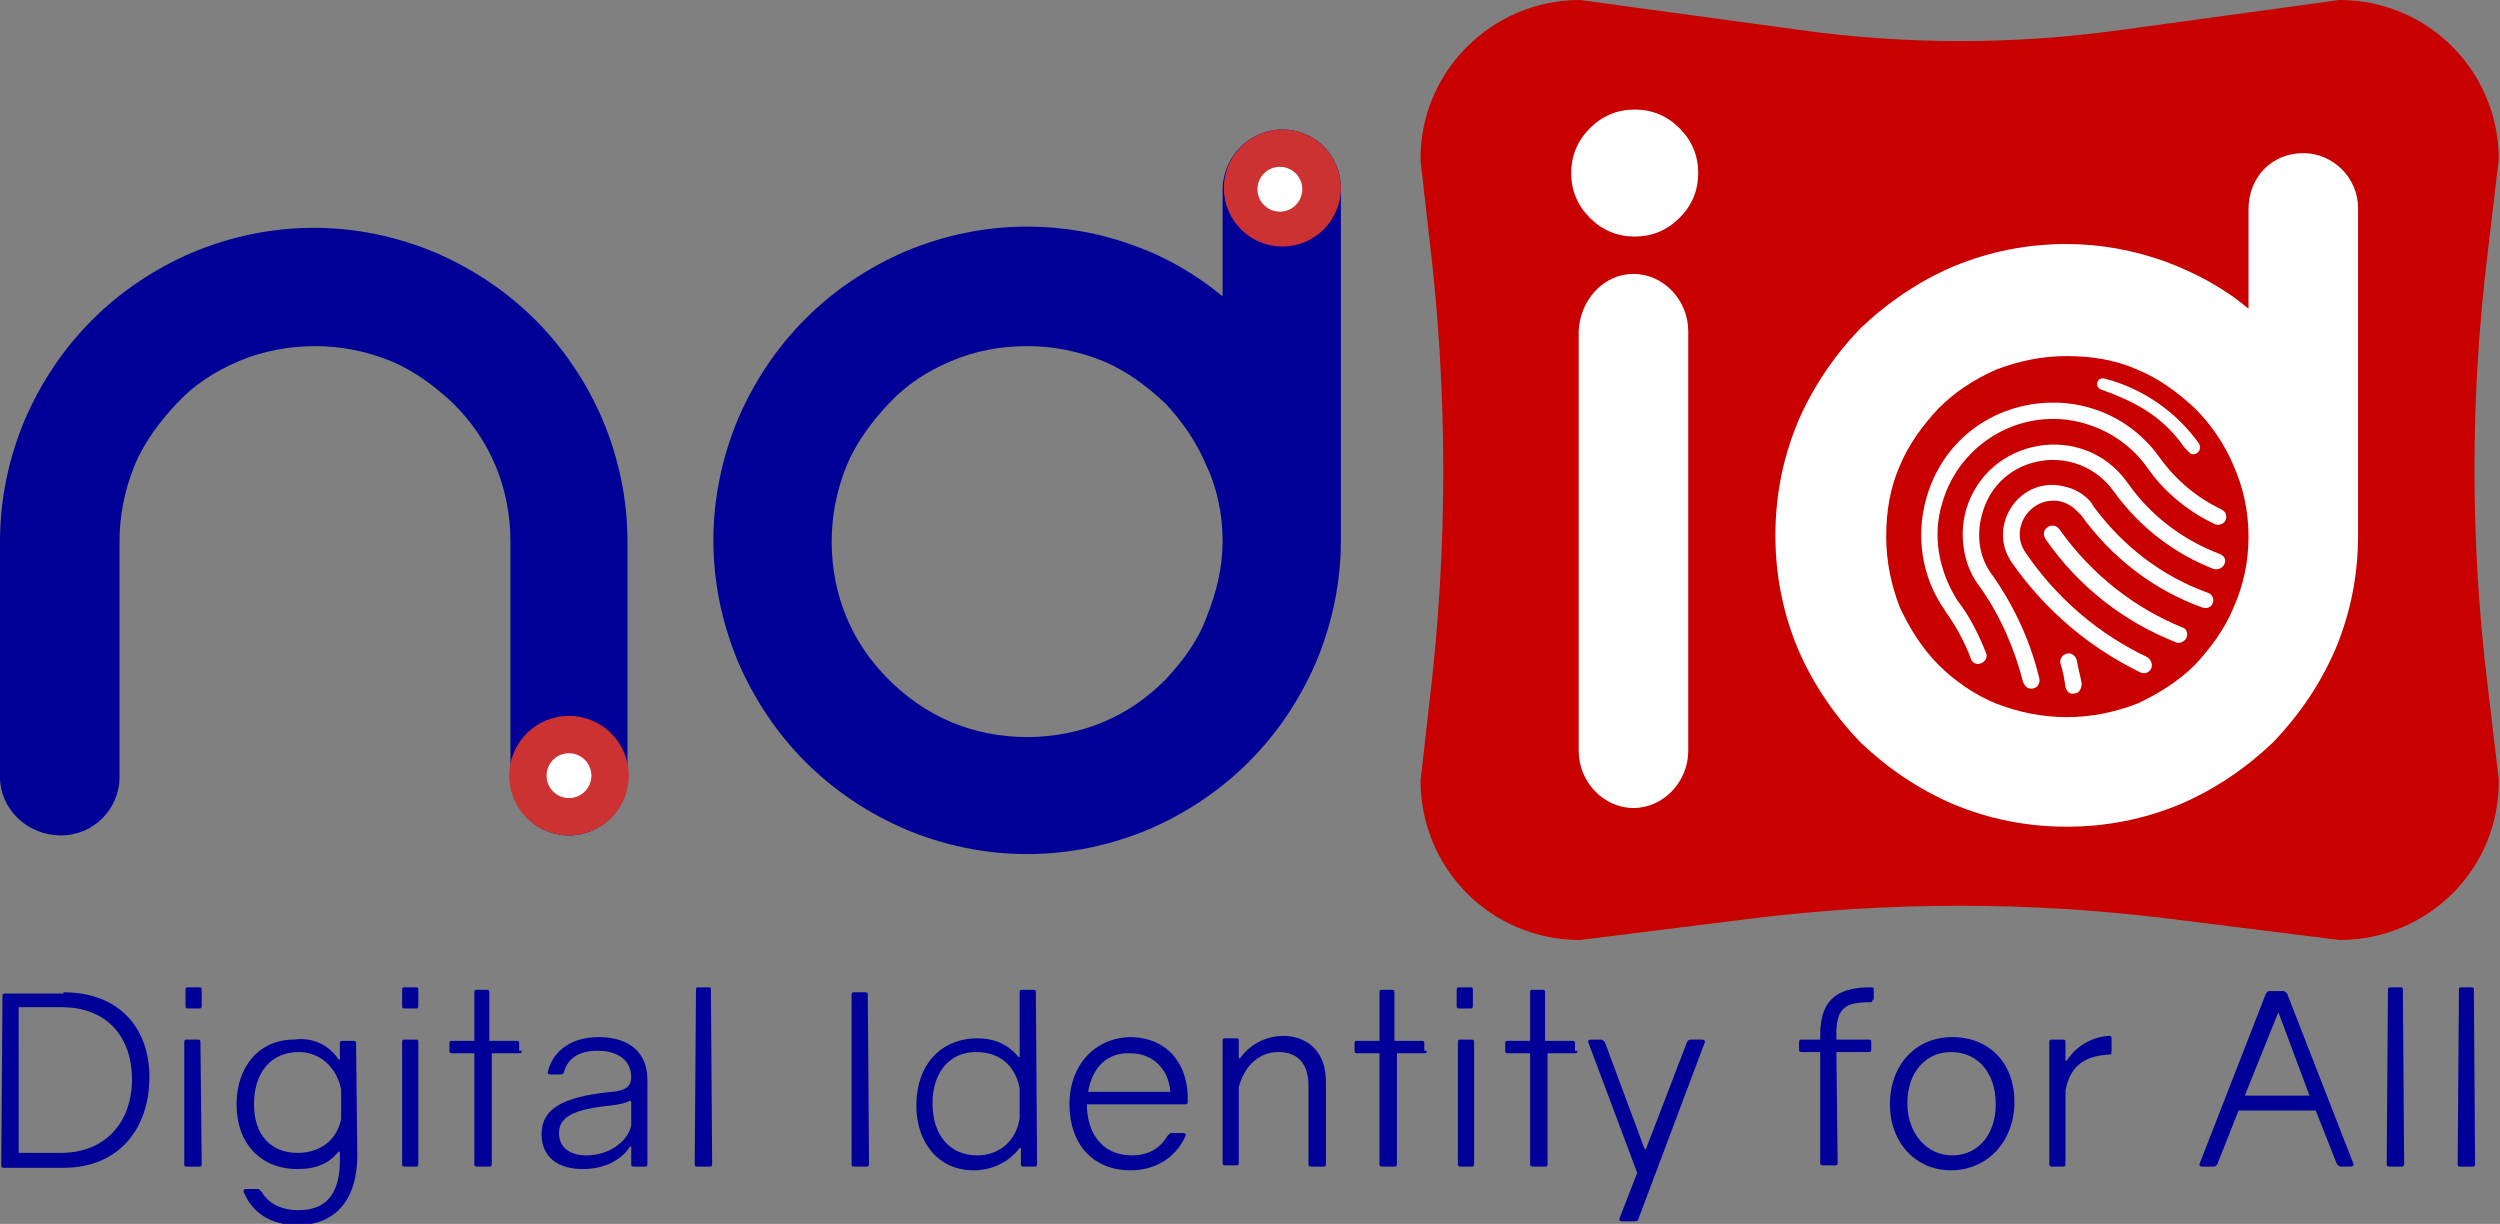
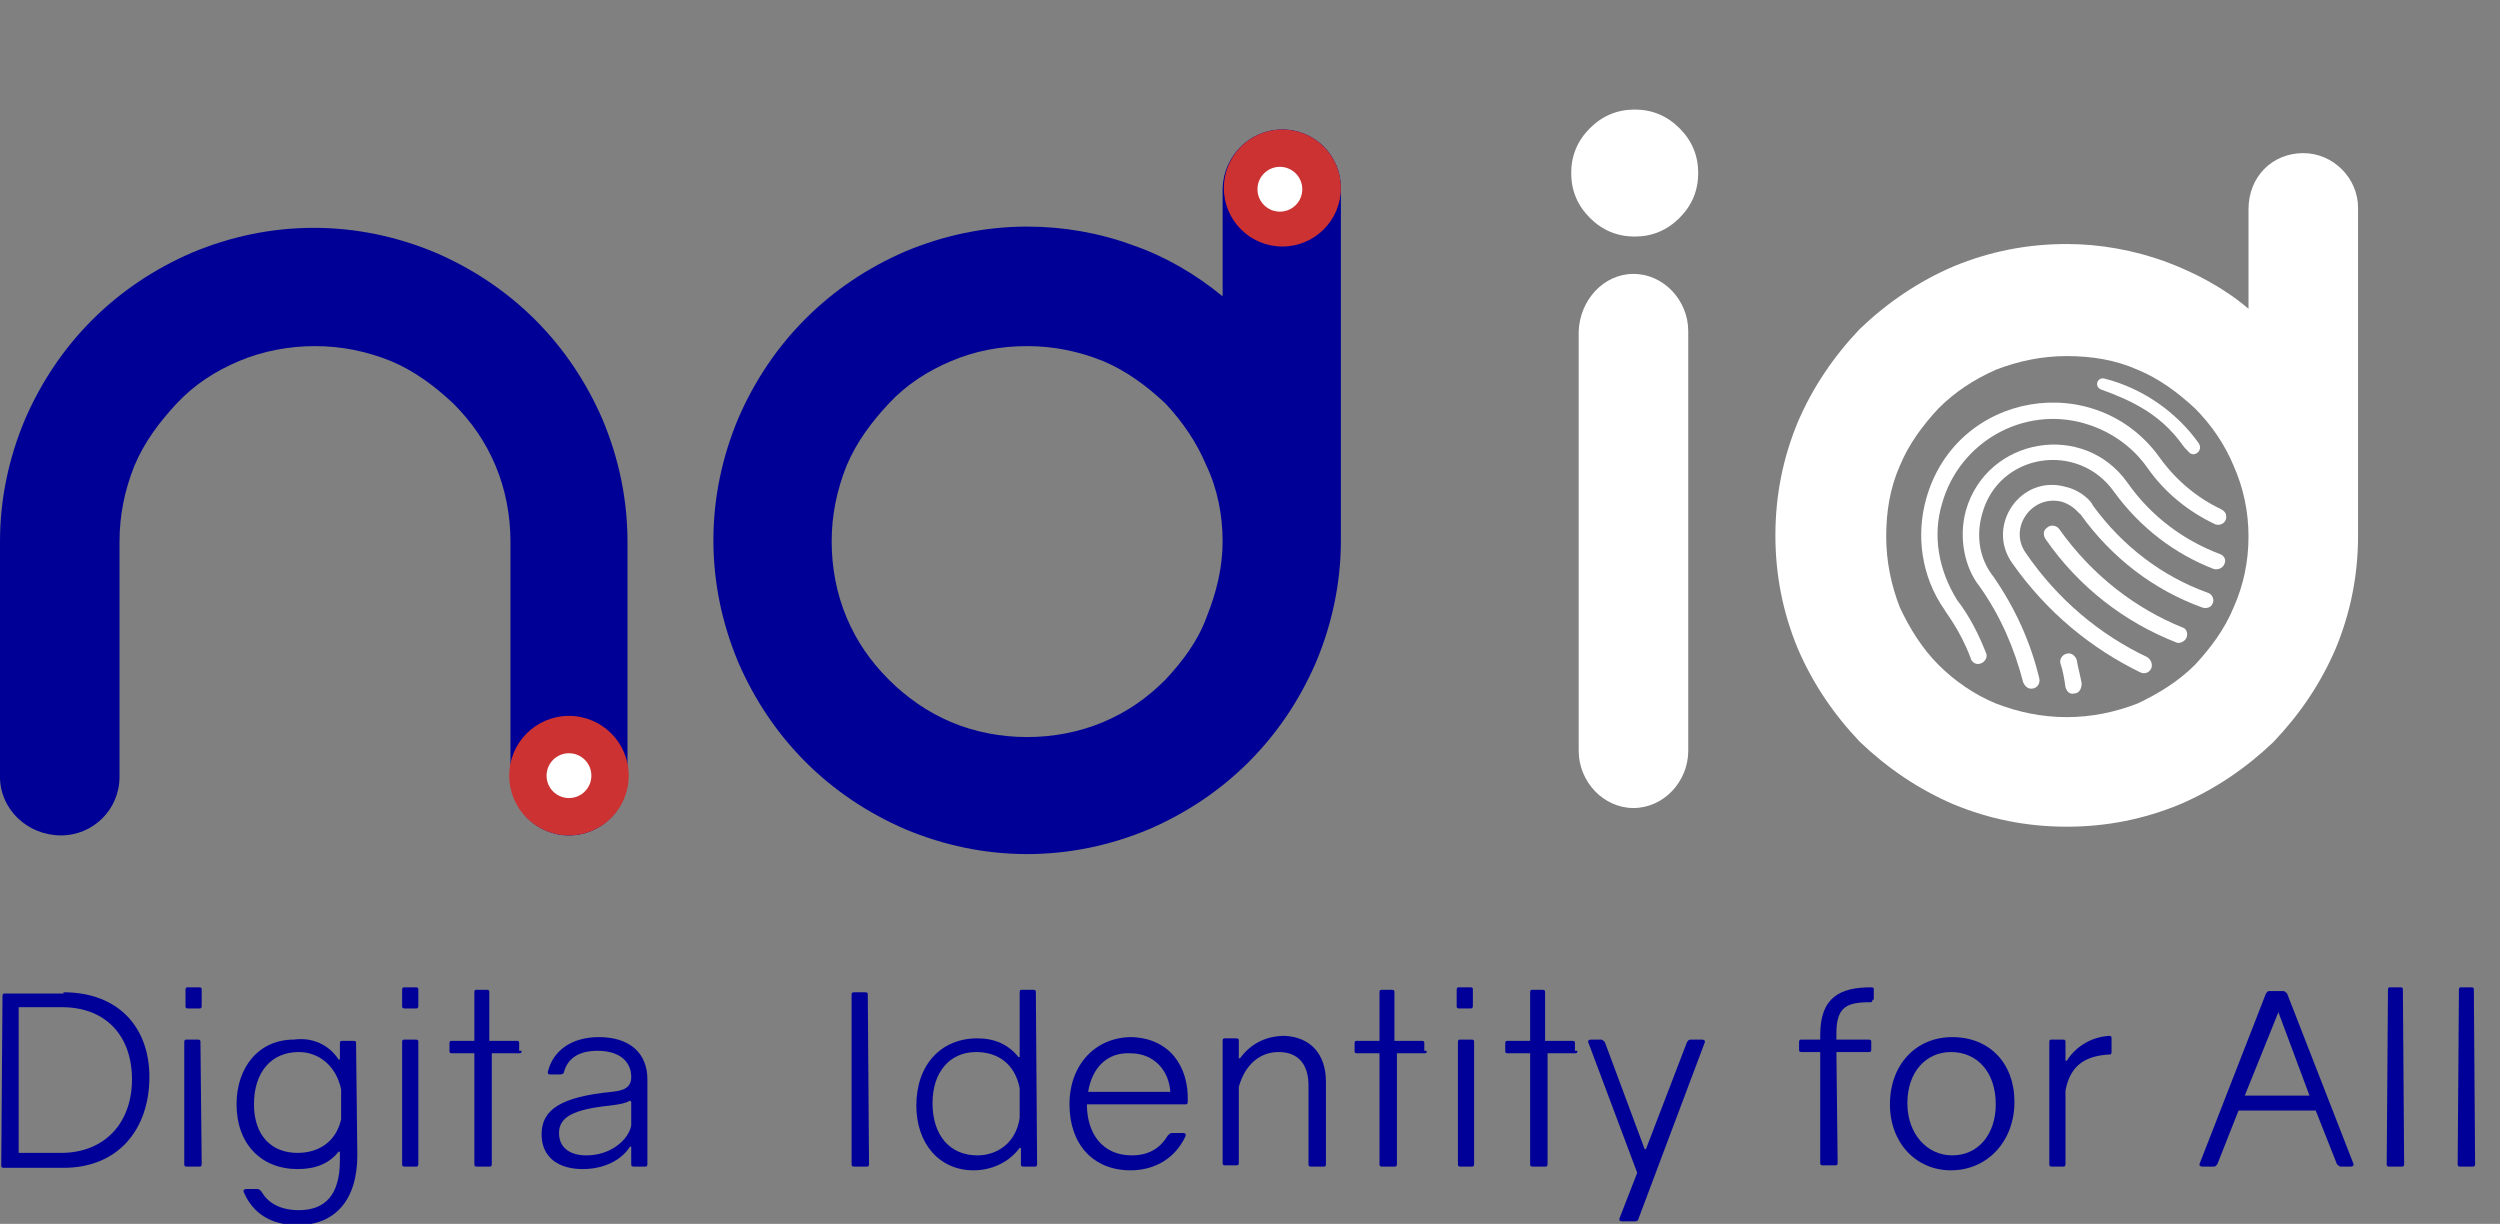
<svg xmlns="http://www.w3.org/2000/svg" version="1.1" id="Layer_1" x="0px" y="0px" viewBox="0 0 200.8 98.3" enable-background="new 0 0 200.8 98.3" xml:space="preserve">
  <rect x="0" y="0" width="200.8" height="98.3" fill="#808080" stroke="none" />
  <g id="XMLID_2_">
-     <path id="XMLID_83_" fill="#C80000" d="M187.9,75.5l-13.6-1.7c-11.2-1.4-22.6-1.4-33.8,0l-13.6,1.7c-7.1,0-12.8-5.7-12.8-12.8   l0.7-6.2c1.5-12.4,1.5-25,0-37.4l-0.7-6.2C114,5.8,119.8,0,126.9,0l17.6,2.4c8.6,1.2,17.3,1.2,25.9,0L187.9,0   c7.1,0,12.8,5.7,12.8,12.8l-0.9,7.6c-1.4,11.5-1.4,23.1,0,34.6l0.9,7.6C200.8,69.8,195,75.5,187.9,75.5z" />
    <g id="XMLID_30_">
      <path id="XMLID_80_" fill="#000099" d="M5.1,79.7c4.4,0,6.9,2.8,6.9,6.8c0,4.2-2.5,7.3-6.9,7.3H0.3c-0.2,0-0.2-0.1-0.2-0.2    l0.1-13.6c0-0.2,0.1-0.2,0.2-0.2H5.1z M4.9,92.6c3.5,0,5.7-2.4,5.7-5.9c0-3.6-2.2-5.8-5.6-5.8H1.5l0,11.7H4.9z" />
      <path id="XMLID_77_" fill="#000099" d="M16.2,93.5c0,0.2-0.1,0.2-0.2,0.2H15c-0.2,0-0.2-0.1-0.2-0.2l0-9.8c0-0.2,0.1-0.2,0.2-0.2    h0.9c0.2,0,0.2,0.1,0.2,0.2L16.2,93.5z M16.2,80.8c0,0.2-0.1,0.2-0.2,0.2h-0.9c-0.2,0-0.2-0.1-0.2-0.2v-1.3c0-0.2,0.1-0.2,0.2-0.2    h0.9c0.2,0,0.2,0.1,0.2,0.2V80.8z" />
      <path id="XMLID_74_" fill="#000099" d="M27.2,85.1h0.1l0-1.3c0-0.2,0.1-0.2,0.2-0.2h0.9c0.2,0,0.2,0.1,0.2,0.2l0.1,9    c0,3.6-1.8,5.6-4.8,5.6c-2.2,0-3.6-1-4.3-2.6c-0.1-0.2,0-0.3,0.2-0.3h0.9c0.1,0,0.2,0.1,0.3,0.2c0.5,0.9,1.5,1.5,3,1.5    c2.1,0,3.3-1.2,3.3-4v-0.7l-0.1,0c-0.8,1-1.9,1.4-3.3,1.4c-2.9,0-4.9-2-4.9-5.2c0-3,1.8-5.2,4.6-5.2    C25.1,83.3,26.4,83.9,27.2,85.1z M20.4,88.7c0,2.5,1.4,3.9,3.5,3.9c1.7,0,3.1-0.9,3.5-2.7v-2.4c-0.4-1.9-1.8-3-3.4-3    C21.8,84.5,20.4,86.1,20.4,88.7z" />
      <path id="XMLID_71_" fill="#000099" d="M33.6,93.5c0,0.2-0.1,0.2-0.2,0.2h-0.9c-0.2,0-0.2-0.1-0.2-0.2l0-9.8    c0-0.2,0.1-0.2,0.2-0.2h0.9c0.2,0,0.2,0.1,0.2,0.2L33.6,93.5z M33.6,80.8c0,0.2-0.1,0.2-0.2,0.2h-0.9c-0.2,0-0.2-0.1-0.2-0.2v-1.3    c0-0.2,0.1-0.2,0.2-0.2h0.9c0.2,0,0.2,0.1,0.2,0.2V80.8z" />
      <path id="XMLID_69_" fill="#000099" d="M41.9,84.4c0,0.2-0.1,0.2-0.2,0.2h-2.2l0,8.9c0,0.2-0.1,0.2-0.2,0.2h-1    c-0.2,0-0.2-0.1-0.2-0.2l0-8.9h-1.8c-0.2,0-0.2-0.1-0.2-0.2v-0.6c0-0.2,0.1-0.2,0.2-0.2h1.8l0-3.9c0-0.2,0.1-0.2,0.2-0.2h0.8    c0.2,0,0.2,0.1,0.2,0.2l0,3.9h2.2c0.2,0,0.2,0.1,0.2,0.2V84.4z" />
      <path id="XMLID_66_" fill="#000099" d="M52,86.7l0,6.8c0,0.2-0.1,0.2-0.2,0.2h-0.9c-0.2,0-0.2-0.1-0.2-0.2v-1.4h-0.1    c-0.7,1.1-2.1,1.8-3.8,1.8c-1.9,0-3.3-0.9-3.3-2.8c0-2,1.6-3,5.6-3.4c1.1-0.1,1.6-0.4,1.6-1.2c0-1.2-0.9-2.1-2.7-2.1    c-1.5,0-2.4,0.6-2.7,1.7c0,0.1-0.1,0.2-0.3,0.2h-0.8c-0.2,0-0.2-0.1-0.2-0.2c0.4-1.7,1.9-2.8,4.1-2.8C50.6,83.3,52,84.6,52,86.7z     M50.6,88.4c-0.3,0.2-0.8,0.3-1.6,0.4c-2.9,0.3-4.1,0.9-4.1,2.2c0,1.2,0.9,1.8,2.2,1.8c2,0,3.4-1.3,3.6-2.4v-1.9L50.6,88.4z" />
-       <path id="XMLID_64_" fill="#000099" d="M57.2,93.5c0,0.2-0.1,0.2-0.2,0.2h-1c-0.2,0-0.2-0.1-0.2-0.2l0.1-14c0-0.2,0.1-0.2,0.2-0.2    h0.8c0.2,0,0.2,0.1,0.2,0.2L57.2,93.5z" />
      <path id="XMLID_62_" fill="#000099" d="M69.8,93.5c0,0.2-0.1,0.2-0.2,0.2h-1c-0.2,0-0.2-0.1-0.2-0.2l0-13.6c0-0.2,0.1-0.2,0.2-0.2    h0.9c0.2,0,0.2,0.1,0.2,0.2L69.8,93.5z" />
      <path id="XMLID_59_" fill="#000099" d="M83.3,93.5c0,0.2-0.1,0.2-0.2,0.2h-0.9c-0.2,0-0.2-0.1-0.2-0.2v-1.3l-0.1,0    C81,93.4,79.6,94,78.2,94c-2.8,0-4.6-2.2-4.6-5.2c0-3.3,2-5.4,4.9-5.4c1.4,0,2.5,0.5,3.3,1.5h0.1l0-5.2c0-0.2,0.1-0.2,0.2-0.2H83    c0.2,0,0.2,0.1,0.2,0.2L83.3,93.5z M74.9,88.6c0,2.6,1.4,4.2,3.6,4.2c1.6,0,3.1-1,3.4-3v-2.4c-0.4-2-1.8-2.9-3.5-2.9    C76.3,84.5,74.9,86.1,74.9,88.6z" />
      <path id="XMLID_56_" fill="#000099" d="M95.4,88.5c0,0.2-0.1,0.2-0.2,0.2h-7.9c0,2.4,1.3,4.1,3.6,4.1c1.4,0,2.3-0.6,2.9-1.6    c0.1-0.1,0.2-0.2,0.3-0.2H95c0.2,0,0.3,0.1,0.2,0.3C94.4,93,92.8,94,90.8,94c-3,0-4.9-2.1-4.9-5.3c0-3.2,2.1-5.4,5-5.4    C93.9,83.4,95.5,85.6,95.4,88.5z M87.4,87.7H94c-0.1-1.7-1.3-3.1-3.2-3.1C88.9,84.5,87.7,85.8,87.4,87.7z" />
      <path id="XMLID_54_" fill="#000099" d="M106.5,86.9v6.6c0,0.2-0.1,0.2-0.2,0.2h-1c-0.2,0-0.2-0.1-0.2-0.2v-6.3    c0-1.8-0.9-2.7-2.4-2.7c-1.5,0-2.7,1-3.2,2.8l0,6.1c0,0.2-0.1,0.2-0.2,0.2h-0.9c-0.2,0-0.2-0.1-0.2-0.2l0-9.8    c0-0.2,0.1-0.2,0.2-0.2h0.9c0.2,0,0.2,0.1,0.2,0.2l0,1.4l0.1,0c0.8-1.1,2-1.8,3.6-1.8C105.2,83.3,106.5,84.6,106.5,86.9z" />
      <path id="XMLID_52_" fill="#000099" d="M114.6,84.4c0,0.2-0.1,0.2-0.2,0.2h-2.2l0,8.9c0,0.2-0.1,0.2-0.2,0.2h-1    c-0.2,0-0.2-0.1-0.2-0.2l0-8.9h-1.8c-0.2,0-0.2-0.1-0.2-0.2v-0.6c0-0.2,0.1-0.2,0.2-0.2h1.8l0-3.9c0-0.2,0.1-0.2,0.2-0.2h0.8    c0.2,0,0.2,0.1,0.2,0.2l0,3.9h2.2c0.2,0,0.2,0.1,0.2,0.2V84.4z" />
      <path id="XMLID_49_" fill="#000099" d="M118.4,93.5c0,0.2-0.1,0.2-0.2,0.2h-0.9c-0.2,0-0.2-0.1-0.2-0.2l0-9.8    c0-0.2,0.1-0.2,0.2-0.2h0.9c0.2,0,0.2,0.1,0.2,0.2L118.4,93.5z M118.3,80.8c0,0.2-0.1,0.2-0.2,0.2h-0.9c-0.2,0-0.2-0.1-0.2-0.2    v-1.3c0-0.2,0.1-0.2,0.2-0.2h0.9c0.2,0,0.2,0.1,0.2,0.2V80.8z" />
      <path id="XMLID_47_" fill="#000099" d="M126.7,84.4c0,0.2-0.1,0.2-0.2,0.2h-2.2l0,8.9c0,0.2-0.1,0.2-0.2,0.2h-1    c-0.2,0-0.2-0.1-0.2-0.2l0-8.9h-1.8c-0.2,0-0.2-0.1-0.2-0.2v-0.6c0-0.2,0.1-0.2,0.2-0.2h1.8l0-3.9c0-0.2,0.1-0.2,0.2-0.2h0.8    c0.2,0,0.2,0.1,0.2,0.2l0,3.9h2.2c0.2,0,0.2,0.1,0.2,0.2V84.4z" />
      <path id="XMLID_45_" fill="#000099" d="M136.7,83.5c0.2,0,0.3,0.1,0.2,0.3l-5.3,14.1c0,0.1-0.1,0.2-0.3,0.2h-1    c-0.2,0-0.3-0.1-0.2-0.3l1.4-3.6l-3.9-10.4c-0.1-0.2,0-0.3,0.2-0.3h0.8c0.1,0,0.2,0.1,0.3,0.2l3.2,8.6h0.1l3.3-8.6    c0.1-0.1,0.1-0.2,0.3-0.2H136.7z" />
      <path id="XMLID_43_" fill="#000099" d="M150.4,80.3c0,0.2-0.1,0.2-0.2,0.2c-1.9,0-2.7,0.4-2.7,2.5v0.5h2.6c0.2,0,0.2,0.1,0.2,0.2    v0.6c0,0.2-0.1,0.2-0.2,0.2h-2.6l0.1,8.9c0,0.2-0.1,0.2-0.2,0.2h-1c-0.2,0-0.2-0.1-0.2-0.2l0-8.9h-1.5c-0.2,0-0.2-0.1-0.2-0.2    v-0.6c0-0.2,0.1-0.2,0.2-0.2h1.5v-0.4c0-3,1.6-3.8,4.1-3.8c0.2,0,0.2,0.1,0.2,0.2V80.3z" />
      <path id="XMLID_40_" fill="#000099" d="M161.8,88.5c0,3.2-2.2,5.5-5.1,5.5c-2.8,0-4.9-2.2-4.9-5.3c0-3.2,2.1-5.4,5-5.4    C159.8,83.3,161.8,85.4,161.8,88.5z M153.2,88.6c0,2.5,1.6,4.2,3.6,4.2c2.1,0,3.5-1.7,3.5-4.1c0-2.6-1.5-4.2-3.6-4.2    C154.7,84.5,153.2,86.1,153.2,88.6z" />
      <path id="XMLID_38_" fill="#000099" d="M169.6,84.5c0,0.2-0.1,0.2-0.2,0.2c-1.7,0.1-3.1,0.7-3.5,2.9l0,5.9c0,0.2-0.1,0.2-0.2,0.2    h-0.9c-0.2,0-0.2-0.1-0.2-0.2l0-9.8c0-0.2,0.1-0.2,0.2-0.2h0.9c0.2,0,0.2,0.1,0.2,0.2l0,1.5l0.1,0c0.7-1.1,1.9-1.9,3.4-2    c0.2,0,0.2,0.1,0.2,0.2V84.5z" />
      <path id="XMLID_35_" fill="#000099" d="M179.8,89.2l-1.7,4.3c-0.1,0.1-0.1,0.2-0.3,0.2h-0.9c-0.2,0-0.3-0.1-0.2-0.3l5.3-13.6    c0.1-0.1,0.1-0.2,0.3-0.2h1.1c0.1,0,0.2,0.1,0.3,0.2l5.3,13.6c0.1,0.2,0,0.3-0.2,0.3H188c-0.1,0-0.2-0.1-0.3-0.2l-1.7-4.3H179.8z     M183,81.3L183,81.3l-2.7,6.7h5.2L183,81.3z" />
      <path id="XMLID_33_" fill="#000099" d="M193.1,93.5c0,0.2-0.1,0.2-0.2,0.2h-1c-0.2,0-0.2-0.1-0.2-0.2l0.1-14    c0-0.2,0.1-0.2,0.2-0.2h0.8c0.2,0,0.2,0.1,0.2,0.2L193.1,93.5z" />
      <path id="XMLID_31_" fill="#000099" d="M198.8,93.5c0,0.2-0.1,0.2-0.2,0.2h-1c-0.2,0-0.2-0.1-0.2-0.2l0.1-14    c0-0.2,0.1-0.2,0.2-0.2h0.8c0.2,0,0.2,0.1,0.2,0.2L198.8,93.5z" />
    </g>
    <g id="XMLID_24_">
      <path id="XMLID_28_" fill="#000096" d="M45.7,67.1L45.7,67.1c-2.6,0-4.7-2.1-4.7-4.7V43.5c0-2.1-0.4-4.2-1.2-6.1    c-0.8-1.9-1.9-3.5-3.4-5c-1.5-1.4-3.1-2.6-5-3.4c-2-0.8-4-1.2-6.1-1.2c-2.1,0-4.2,0.4-6.1,1.2c-1.9,0.8-3.6,1.9-5,3.4    c-1.4,1.5-2.6,3.1-3.4,5c-0.8,2-1.2,4-1.2,6.1v18.9c0,2.6-2.1,4.7-4.7,4.7h0C2.2,67.1,0,65,0,62.4V43.5c0-3.4,0.7-6.7,2-9.8    c1.3-3,3.1-5.7,5.4-8c2.3-2.3,5-4.1,8-5.4c3.1-1.3,6.4-2,9.8-2c3.4,0,6.7,0.7,9.8,2c3,1.3,5.7,3.1,8,5.4c2.3,2.3,4.1,5,5.4,8    c1.3,3.1,2,6.4,2,9.8v18.9C50.4,65,48.3,67.1,45.7,67.1z" />
      <path id="XMLID_25_" fill="#000096" d="M103,10.4c2.6,0,4.7,2.1,4.7,4.7v28.3c0,3.4-0.7,6.7-2,9.8c-1.3,3-3.1,5.7-5.4,8    c-2.3,2.3-5,4.1-8,5.4c-3.1,1.3-6.4,2-9.8,2c-3.4,0-6.7-0.7-9.8-2c-3-1.3-5.7-3.1-8-5.4c-2.3-2.3-4.1-5-5.4-8    c-1.3-3.1-2-6.4-2-9.8s0.7-6.7,2-9.8c1.3-3,3.1-5.7,5.4-8c2.3-2.3,5-4.1,8-5.4c3.1-1.3,6.4-2,9.8-2c2.9,0,5.8,0.5,8.5,1.5    c2.6,0.9,5,2.3,7.2,4.1v-8.7C98.3,12.5,100.4,10.4,103,10.4L103,10.4z M82.5,59.2c2.1,0,4.2-0.4,6.1-1.2c1.9-0.8,3.5-1.9,5-3.4    c1.4-1.5,2.6-3.1,3.3-5c0.8-2,1.3-4,1.3-6.1c0-2.1-0.4-4.2-1.3-6.1c-0.8-1.9-1.9-3.5-3.3-5c-1.5-1.4-3.1-2.6-5-3.4    c-2-0.8-4-1.2-6.1-1.2c-2.2,0-4.2,0.4-6.1,1.2c-1.9,0.8-3.6,1.9-5,3.4c-1.4,1.5-2.6,3.1-3.4,5c-0.8,2-1.2,4-1.2,6.1    c0,2.1,0.4,4.2,1.2,6.1c0.8,1.9,1.9,3.5,3.4,5c1.4,1.4,3.1,2.6,5,3.4C78.3,58.8,80.4,59.2,82.5,59.2z" />
    </g>
    <g id="XMLID_21_">
      <circle id="XMLID_23_" fill="#CC3232" cx="45.7" cy="62.3" r="4.8" />
      <circle id="XMLID_22_" fill="#FFFFFF" cx="45.7" cy="62.3" r="1.8" />
    </g>
    <g id="XMLID_18_">
      <circle id="XMLID_20_" fill="#CC3232" cx="103" cy="15.1" r="4.7" />
      <circle id="XMLID_19_" fill="#FFFFFF" cx="102.8" cy="15.2" r="1.8" />
    </g>
    <g id="XMLID_3_">
      <g id="XMLID_11_">
        <path id="XMLID_15_" fill="#FFFFFF" d="M134.9,17.5c-1,1-2.2,1.5-3.6,1.5c-1.4,0-2.6-0.5-3.6-1.5c-1-1-1.5-2.2-1.5-3.6     c0-1.4,0.5-2.6,1.5-3.6c1-1,2.2-1.5,3.6-1.5c1.4,0,2.6,0.5,3.6,1.5c1,1,1.5,2.2,1.5,3.6C136.4,15.3,135.9,16.5,134.9,17.5z      M131.2,22L131.2,22c2.4,0,4.4,2.1,4.4,4.6v33.7c0,2.5-2,4.6-4.4,4.6l0,0c-2.4,0-4.4-2.1-4.4-4.6V26.6     C126.9,24.1,128.8,22,131.2,22z" />
        <path id="XMLID_12_" fill="#FFFFFF" d="M185,12.3c2.4,0,4.4,2,4.4,4.4v26.3c0,3.2-0.6,6.2-1.8,9.1c-1.2,2.8-2.9,5.3-5,7.5     c-2.2,2.1-4.7,3.8-7.5,5c-2.9,1.2-5.9,1.8-9.1,1.8c-3.2,0-6.2-0.6-9.1-1.8c-2.8-1.2-5.3-2.9-7.5-5c-2.1-2.2-3.8-4.7-5-7.5     c-1.2-2.9-1.8-5.9-1.8-9.1s0.6-6.2,1.8-9.1c1.2-2.8,2.9-5.3,5-7.5c2.2-2.1,4.7-3.8,7.5-5c2.9-1.2,5.9-1.8,9.1-1.8     c2.7,0,5.4,0.5,7.9,1.4c2.4,0.9,4.7,2.1,6.7,3.8v-8C180.6,14.2,182.5,12.3,185,12.3L185,12.3z M166,57.6c2,0,3.9-0.4,5.7-1.1     c1.7-0.8,3.3-1.8,4.6-3.1c1.3-1.4,2.4-2.9,3.1-4.6c0.8-1.8,1.2-3.7,1.2-5.7c0-2-0.4-3.9-1.2-5.7c-0.7-1.7-1.8-3.3-3.1-4.6     c-1.4-1.3-2.9-2.4-4.6-3.1c-1.8-0.8-3.7-1.1-5.7-1.1c-2,0-3.9,0.4-5.7,1.1c-1.8,0.8-3.3,1.8-4.6,3.1c-1.3,1.4-2.4,2.9-3.1,4.6     c-0.8,1.8-1.1,3.7-1.1,5.7c0,2,0.4,3.9,1.1,5.7c0.8,1.7,1.8,3.3,3.1,4.6c1.3,1.3,2.9,2.4,4.6,3.1C162.1,57.2,164,57.6,166,57.6z" />
      </g>
      <g id="XMLID_4_">
        <path id="XMLID_10_" fill="#FFFFFF" d="M156,40.4c1.4-4.9,6.5-7.8,11.4-6.4c3.5,1,5,3.5,5.1,3.6c1.4,2,3.3,3.5,5.4,4.5     c0.5,0.2,1-0.2,0.9-0.7l0,0c0-0.2-0.2-0.4-0.4-0.5c-1.9-0.9-3.6-2.3-4.9-4.1c-5.1-7.2-16.4-5.4-18.8,3.3     c-0.8,2.9-0.4,6.2,1.5,8.9c0,0.1,1.2,1.5,2.1,3.9c0,0.1,0.1,0.2,0.2,0.3c0,0,0,0,0,0c0.5,0.4,1.3-0.2,1-0.8     c-0.6-1.5-1.3-2.9-2.3-4.2C155.7,45.8,155.2,43,156,40.4z" />
        <path id="XMLID_9_" fill="#FFFFFF" d="M159.2,41.3c1.3-4.9,7.7-5.9,10.6-1.8c2.1,2.9,4.9,5,8,6.2c0.4,0.1,0.8-0.1,0.9-0.5l0,0     c0.1-0.3-0.1-0.6-0.4-0.7c-2.9-1.1-5.5-3-7.4-5.7c-3.5-5-11.3-3.7-13,2.2c-0.6,2.2-0.1,4.6,1.1,6.1c1.7,2.4,2.8,5,3.5,7.7     c0.1,0.2,0.2,0.4,0.5,0.5c0,0,0,0,0,0c0.5,0.1,0.9-0.3,0.8-0.8c-0.7-2.9-1.9-5.6-3.7-8.2C159,44.9,158.7,43.1,159.2,41.3z" />
        <path id="XMLID_8_" fill="#FFFFFF" d="M167.2,54.9c-0.1-0.6-0.3-1.3-0.4-1.9c-0.1-0.3-0.4-0.6-0.8-0.5c-0.4,0.1-0.6,0.5-0.5,0.8     c0.2,0.6,0.3,1.2,0.4,1.9c0.1,0.3,0.3,0.6,0.7,0.5c0,0,0,0,0,0C167,55.7,167.2,55.3,167.2,54.9z" />
        <path id="XMLID_7_" fill="#FFFFFF" d="M168.1,40.6c-0.1-0.3-0.9-1.2-2.2-1.5c-3.6-1-6.4,3.1-4.3,6.1c2.8,4,6.4,6.9,10.3,8.8     c0.2,0.1,0.4,0.1,0.6,0c0,0,0,0,0,0c0.5-0.3,0.4-0.9,0-1.2c-3.8-1.8-7.2-4.6-9.8-8.4c-1.4-2,0.5-4.7,2.9-4.1c1,0.3,1.4,1,1.5,1     c2.5,3.5,5.9,6.1,9.8,7.5c0.3,0.1,0.7,0,0.8-0.3l0,0c0.2-0.3,0-0.8-0.4-0.9C173.7,46.3,170.5,43.9,168.1,40.6z" />
        <path id="XMLID_6_" fill="#FFFFFF" d="M165.4,42.5c-0.2-0.3-0.7-0.4-1-0.1c-0.3,0.2-0.3,0.6-0.1,0.9c2.7,3.9,6.4,6.7,10.5,8.3     c0.2,0.1,0.5,0,0.7-0.2c0,0,0,0,0,0c0.3-0.3,0.2-0.9-0.2-1C171.6,48.9,168.1,46.3,165.4,42.5z" />
        <path id="XMLID_5_" fill="#FFFFFF" d="M175.2,35.6c0.2,0.3,0.4,0.5,0.6,0.7c0.4,0.5,1.2-0.1,0.8-0.7c-1.7-2.4-4.4-4.4-7.6-5.2     c-0.6-0.1-0.8,0.7-0.2,0.9C171.3,32.2,173.5,33.3,175.2,35.6z" />
      </g>
    </g>
  </g>
</svg>